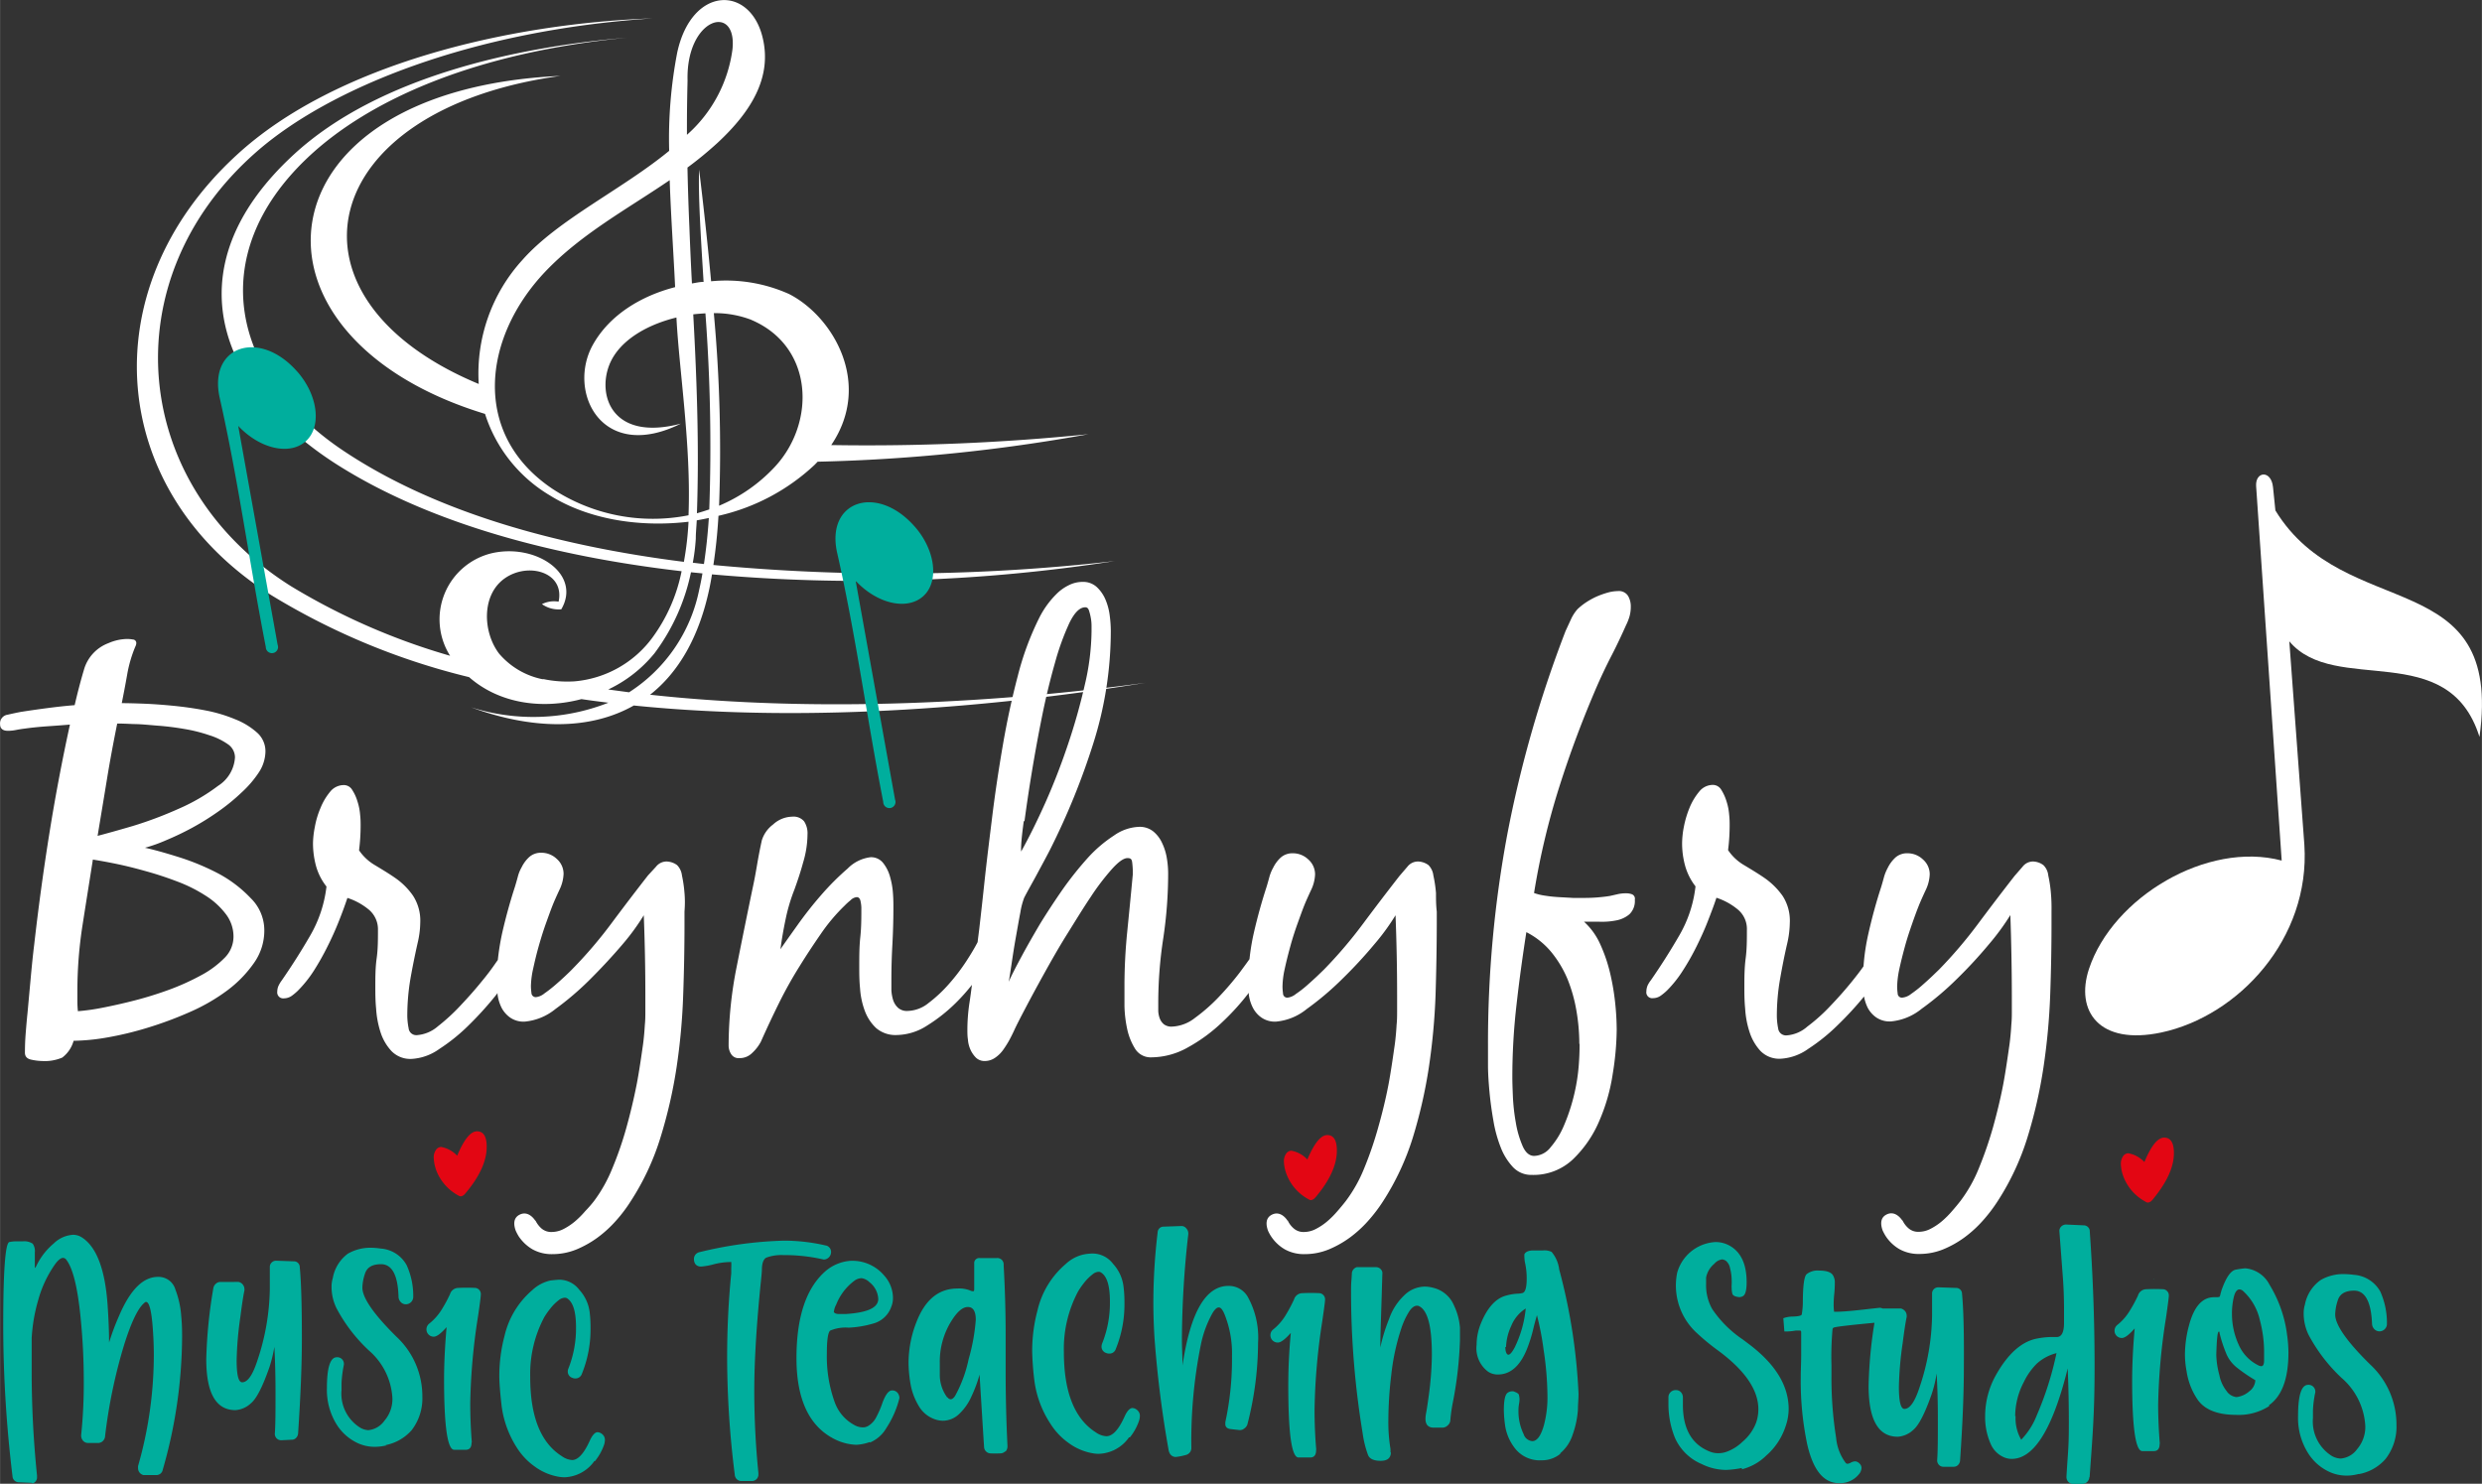
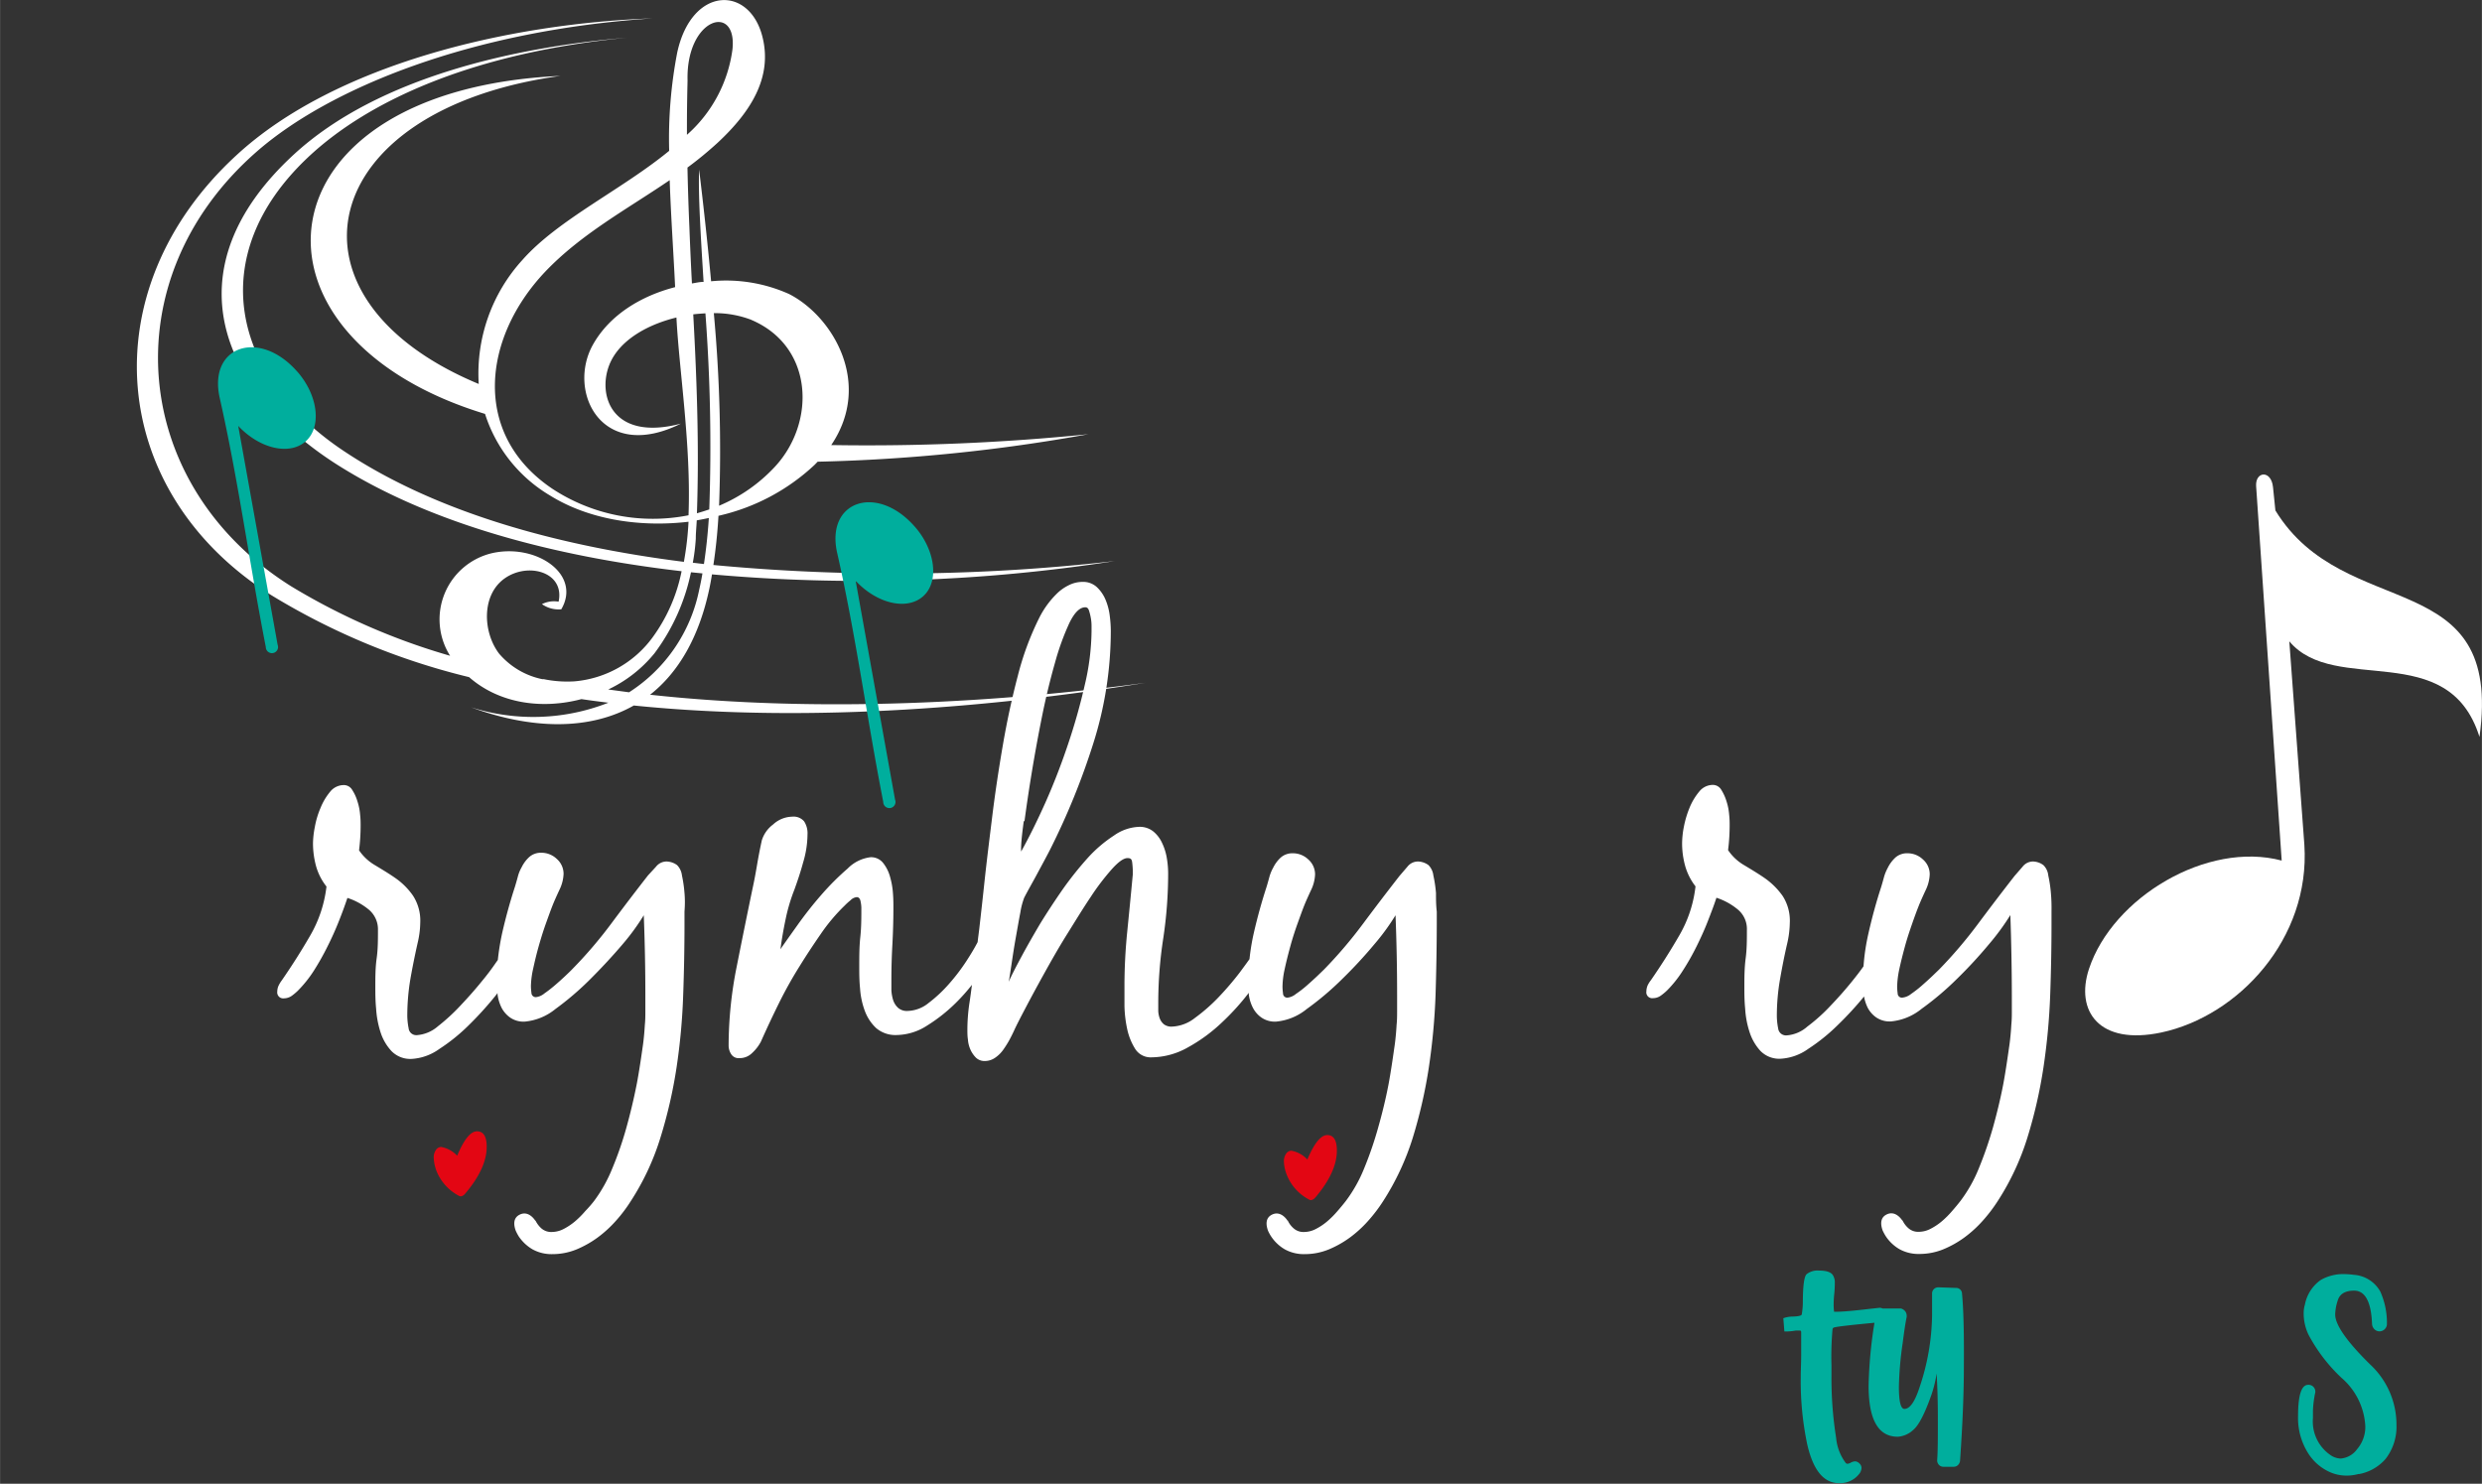
<svg xmlns="http://www.w3.org/2000/svg" width="100mm" height="59.79mm" viewBox="0 0 283.46 169.49">
  <rect x="0" y="0" width="283.46" height="169.49" fill="#333333" stroke="none" />
  <defs>
    <style>.cls-1{fill:#00ae9d;}.cls-2{fill:#e30613;}.cls-3{fill:#fff;}</style>
  </defs>
  <title>Brynhyfryd MTS Logo</title>
  <g id="Layer_2" data-name="Layer 2">
    <g id="Layer_1-2" data-name="Layer 1">
-       <path class="cls-1" d="M245.91,146.09a.38.38,0,0,0,.19.06M258,156a4.74,4.74,0,0,1-2.29-2.32,8.47,8.47,0,0,1-.8-3.56,8.18,8.18,0,0,1,.17-1.77c.14-.7.37-1.06.69-1.06a.71.71,0,0,1,.44.21,6.4,6.4,0,0,1,1.89,3.31,14.36,14.36,0,0,1,.48,3.49v1.1c0,.44-.11.66-.31.66A.74.74,0,0,1,258,156m-3.62,3a4.18,4.18,0,0,1-.91-1.93,9.61,9.61,0,0,1-.35-2.31c.05-1.76.14-2.64.28-2.64s.07.06.1.19a15.78,15.78,0,0,0,.82,2.46,4.08,4.08,0,0,0,1.09,1.4,18,18,0,0,0,2,1.39,1,1,0,0,0,.17.1,1.67,1.67,0,0,1-.7,1.28,2.69,2.69,0,0,1-1.46.65,1.62,1.62,0,0,1-1.06-.59m4.79,1.51q2.21-1.56,2.21-6a14.64,14.64,0,0,0-.15-2,14.43,14.43,0,0,0-2-5.74,3.46,3.46,0,0,0-2.78-1.89,9.9,9.9,0,0,0-1.07.15c-.58.1-1.13.89-1.65,2.38l-.12.43a.72.72,0,0,1-.08.26c0,.05-.16.08-.36.08h-.28q-2,0-2.85,3.16a13.09,13.09,0,0,0-.48,3.31,10.37,10.37,0,0,0,.19,2,7.77,7.77,0,0,0,1.32,3.32c.83,1.1,2.27,1.65,4.33,1.65a6.42,6.42,0,0,0,3.78-1m-12.49,4.3c-.12-1.52-.19-3-.19-4.48a70.57,70.57,0,0,1,.9-9.93c.21-1.48.32-2.31.32-2.49a.71.71,0,0,0-.61-.75,19.88,19.88,0,0,0-2,0,1,1,0,0,0-.91.71,15.8,15.8,0,0,1-1,1.84,6.07,6.07,0,0,1-1.39,1.55.85.85,0,0,0-.29.64.8.8,0,0,0,.19.53.82.82,0,0,0,.65.3c.34,0,.82-.37,1.46-1.09q-.28,3.13-.29,5.89,0,8.09,1.15,8.12l1.32,0c.45,0,.67-.27.67-.82m-16.5-3.18a8.49,8.49,0,0,1,1-3.91,7.53,7.53,0,0,1,1.47-2.08,5.24,5.24,0,0,1,2.25-1.2,36.79,36.79,0,0,1-2.26,7.12,8.38,8.38,0,0,1-1.77,2.77,4.86,4.86,0,0,1-.64-2.7m8.45,7c.38-5.21.57-7.54.57-12.74s-.19-10.25-.55-15.37v-.08a.7.7,0,0,0-.71-.6l-2-.09a.78.78,0,0,0-.6.28.68.68,0,0,0-.16.48l.38,5.05c.1,1.22.15,2.54.15,3.95q0,.52,0,1.47,0,1.62-.84,1.62h-.67a8.78,8.78,0,0,0-1.44.15q-2.75.44-4.88,4.29a9.57,9.57,0,0,0-1.18,4.62,7.49,7.49,0,0,0,.63,3.14,2.9,2.9,0,0,0,1.6,1.57,2.22,2.22,0,0,0,.8.15q3.64,0,6.14-9.32c.17-.66.26-1,.27-1s0,.07,0,.22q.12,3,.12,5.91c0,3-.09,3.15-.27,6.16v.07a.78.78,0,0,0,.62.81h1.29a.81.81,0,0,0,.7-.77m-39.69-.89a6.09,6.09,0,0,0,2.77-1.55,7.54,7.54,0,0,0,2.22-3.33,6.1,6.1,0,0,0,.36-2c0-2.65-1.49-5.1-4.47-7.37l-.77-.58a12.83,12.83,0,0,1-3.5-3.49,5.52,5.52,0,0,1-.69-2.83q0-.1,0-.75a2.69,2.69,0,0,1,.93-1.57,1.44,1.44,0,0,1,.91-.51,1,1,0,0,1,.42.16,1.43,1.43,0,0,1,.48.87,5.38,5.38,0,0,1,.18,1.34,3.91,3.91,0,0,1,0,.49,3.77,3.77,0,0,0,0,.45,2.67,2.67,0,0,0,.07.58q.07.35.78.42a.83.83,0,0,0,.48-.14c.26-.19.38-.72.38-1.56,0-1.95-.58-3.3-1.75-4.06a3.29,3.29,0,0,0-1.8-.53,4.81,4.81,0,0,0-4.38,3.49,7.35,7.35,0,0,0,2.08,6.75,25.58,25.58,0,0,0,2.56,2.13c3.09,2.27,4.63,4.52,4.63,6.73a4.7,4.7,0,0,1-.26,1.54A5.31,5.31,0,0,1,199,164.7a5.17,5.17,0,0,1-1.71,1.1,2.79,2.79,0,0,1-1.05.2,2.55,2.55,0,0,1-.93-.17c-2.07-.8-3.11-2.58-3.11-5.36v-.85a.87.87,0,0,0-.21-.57.76.76,0,0,0-.61-.26.85.85,0,0,0-.55.2.82.82,0,0,0-.28.56c0,.31,0,.61,0,.91a10.21,10.21,0,0,0,.74,3.78,5.79,5.79,0,0,0,3.06,3,6.32,6.32,0,0,0,2.79.67,11.34,11.34,0,0,0,1.8-.22m-131-.78a6.19,6.19,0,0,0,1-1.75,1.91,1.91,0,0,0,.14-.65.83.83,0,0,0-.29-.67.91.91,0,0,0-.54-.24c-.3,0-.61.33-.91,1-.66,1.45-1.34,2.18-2,2.18a2.23,2.23,0,0,1-1.15-.42q-3.65-2.28-3.64-9.08a13.82,13.82,0,0,1,1.61-6.83,8.65,8.65,0,0,1,.66-.94,5.24,5.24,0,0,1,1-1,1.16,1.16,0,0,1,.69-.27.5.5,0,0,1,.27.08c.68.45,1,1.55,1,3.3a12.42,12.42,0,0,1-.87,4.71.71.71,0,0,0-.07.32.74.74,0,0,0,.52.74.77.77,0,0,0,.32.07.76.76,0,0,0,.76-.5,13.53,13.53,0,0,0,1-5.17c0-.42,0-1.06-.1-1.9a4.62,4.62,0,0,0-1.19-2.56,2.88,2.88,0,0,0-2.28-1.15q-.18,0-1,.09a4.42,4.42,0,0,0-2.07,1.09,9.78,9.78,0,0,0-3.18,5.22,18,18,0,0,0-.6,4.62c0,.72.09,1.85.26,3.38A11.57,11.57,0,0,0,59,165.33a7.64,7.64,0,0,0,2.06,2.19,6.49,6.49,0,0,0,2.79,1.18,4.58,4.58,0,0,0,.63.05,4.35,4.35,0,0,0,3.4-1.86m-14-2.12c-.12-1.52-.18-3-.18-4.48a70.33,70.33,0,0,1,.89-9.93c.22-1.48.32-2.31.32-2.49a.71.71,0,0,0-.61-.75,19.88,19.88,0,0,0-2,0,1,1,0,0,0-.91.71,15.79,15.79,0,0,1-1,1.84,6.31,6.31,0,0,1-1.4,1.55.84.84,0,0,0-.1,1.17.82.82,0,0,0,.65.3c.34,0,.82-.37,1.46-1.09q-.28,3.13-.29,5.89,0,8.09,1.15,8.12l1.32,0c.45,0,.67-.27.67-.82m-9.85.29a5.32,5.32,0,0,0,3-1.7,5.94,5.94,0,0,0,1.23-3.85,9.28,9.28,0,0,0-2.92-6.8c-2.62-2.58-3.93-4.47-3.93-5.65a5.31,5.31,0,0,1,.29-1.56c.22-.74.83-1.11,1.84-1.11,1.25,0,1.93,1.24,2,3.74a.87.87,0,0,0,.26.59.76.76,0,0,0,.58.25.85.85,0,0,0,.84-.84,8.47,8.47,0,0,0-.75-3.62,3.66,3.66,0,0,0-3-1.91,7.67,7.67,0,0,0-1.13-.09,5.14,5.14,0,0,0-2.59.68A4.44,4.44,0,0,0,38,146a3.32,3.32,0,0,0-.14,1,5.55,5.55,0,0,0,.55,2.41,18.17,18.17,0,0,0,3.72,4.86,7.76,7.76,0,0,1,2.68,5.44,3.79,3.79,0,0,1-.92,2.59,2.54,2.54,0,0,1-1.86,1.07A2.11,2.11,0,0,1,41,163a4.57,4.57,0,0,1-2-4.22v-.82a14,14,0,0,1,.27-2.08v-.12a.75.75,0,0,0-.81-.72c-.75,0-1.13,1.17-1.13,3.52a7.49,7.49,0,0,0,1.13,4.19,5.68,5.68,0,0,0,2.37,2.09,4.56,4.56,0,0,0,2,.43,5.71,5.71,0,0,0,1.33-.17m-10.84-.64a.63.63,0,0,0,.45-.17.81.81,0,0,0,.27-.56q.43-6.39.43-10.84,0-5.72-.24-8.12a.67.67,0,0,0-.72-.69l-2-.07a.7.7,0,0,0-.49.21.67.67,0,0,0-.21.5c0,.12,0,.41,0,.86s0,1,0,1.59a26.71,26.71,0,0,1-1.44,8.3c-.53,1.62-1.1,2.43-1.72,2.43-.42,0-.63-.83-.63-2.5a39,39,0,0,1,.43-5c.17-1.34.32-2.34.46-3a.52.52,0,0,0,0-.14.85.85,0,0,0-.65-.82,4.47,4.47,0,0,0-.57,0l-1.53,0a.72.72,0,0,0-.45.15.89.89,0,0,0-.34.5,55.12,55.12,0,0,0-.82,8.17q0,5.82,3.33,5.82a2.87,2.87,0,0,0,1.78-.79q.94-.78,2.1-4.1a16.07,16.07,0,0,0,.57-2.34c.09,1.7.13,3.4.13,5.11,0,2.19,0,3.81-.08,4.84a.76.76,0,0,0,.2.5.74.74,0,0,0,.54.22ZM3.66,169.47a.73.73,0,0,0,.56-.79v-.14a117,117,0,0,1-.61-12c0-1.82,0-3.05,0-3.68a19.43,19.43,0,0,1,.76-4.4,13.15,13.15,0,0,1,1.83-3.93q.58-.84,1-.84a.48.48,0,0,1,.38.23c.75,1,1.28,3.17,1.62,6.61a72.07,72.07,0,0,1,.36,7.21,57.06,57.06,0,0,1-.3,6.2.92.92,0,0,0,.21.63.74.74,0,0,0,.55.26c.8,0,1.22,0,1.27,0a.93.93,0,0,0,.34-.13A.85.85,0,0,0,12,164a59.87,59.87,0,0,1,2.16-10.35c.84-2.68,1.63-4.31,2.39-4.88a.17.17,0,0,1,.12-.05c.34,0,.59.87.74,2.61q.15,1.8.15,3.45a46.1,46.1,0,0,1-1.8,12.69,1.44,1.44,0,0,0,0,.24.81.81,0,0,0,.62.79l1.43,0a.74.74,0,0,0,.77-.61,55.52,55.52,0,0,0,2.21-15.14c0-.6,0-1.41-.1-2.43a10.48,10.48,0,0,0-.66-3,2,2,0,0,0-2-1.46c-1.71,0-3.19,1.5-4.46,4.5a27.51,27.51,0,0,0-1.12,3c0-1.24-.06-2.69-.17-4.32q-.44-6.16-3-7.73a1.87,1.87,0,0,0-.93-.26,3.46,3.46,0,0,0-2.23,1,7.59,7.59,0,0,0-1.93,2.46c-.1.22-.17.32-.22.32v-.41c0-.56,0-1,0-1.35a1.48,1.48,0,0,0-.24-1,1.74,1.74,0,0,0-1.15-.27H1.77a3.51,3.51,0,0,0-.71.08q-.7.19-.7,9.53a143.55,143.55,0,0,0,1.06,17.21.72.72,0,0,0,.74.7l1.34.06.16,0" />
      <path class="cls-1" d="M224.08,147.8a.67.67,0,0,0-.72-.68l-2-.07a.73.73,0,0,0-.49.2.69.69,0,0,0-.21.5c0,.13,0,.42,0,.87s0,1,0,1.59a26.65,26.65,0,0,1-1.44,8.29c-.53,1.63-1.1,2.44-1.72,2.44-.42,0-.63-.84-.63-2.51a39.05,39.05,0,0,1,.43-5c.17-1.34.32-2.34.46-3a.44.44,0,0,0,0-.13.85.85,0,0,0-.19-.54,1,1,0,0,0-.46-.29H215a.73.73,0,0,0-.33-.08l-1.12.12c-1.84.22-3.1.33-3.77.33h-.31a5.77,5.77,0,0,1-.05-.86q0-.51.06-1.11a12.41,12.41,0,0,0,.07-1.31,1.56,1.56,0,0,0-.24-.93c-.24-.33-.75-.49-1.54-.49a2,2,0,0,0-1.45.42q-.41.42-.42,3.15a8.67,8.67,0,0,1-.12,1.41c0,.16-.35.25-1,.27a3.39,3.39,0,0,0-1.11.19l.12,1.51a2.86,2.86,0,0,0,.42,0,6.5,6.5,0,0,0,.88-.1l.48,0c.09,0,.14.07.14.21,0,.79,0,1.63,0,2.52s-.05,1.76-.05,2.61a35.14,35.14,0,0,0,.74,7.66c.69,3,1.9,4.43,3.64,4.43a2.76,2.76,0,0,0,2.25-1,1.18,1.18,0,0,0,.31-.73.7.7,0,0,0-.25-.53.74.74,0,0,0-.47-.23,1.11,1.11,0,0,0-.49.14,1.08,1.08,0,0,1-.39.14.29.29,0,0,1-.22-.12,5.64,5.64,0,0,1-1.08-2.85,43.11,43.11,0,0,1-.53-7.16V156a35.75,35.75,0,0,1,.12-4.17.24.24,0,0,1,.17-.19c.32-.1,1.87-.28,4.62-.54a50.83,50.83,0,0,0-.67,7.2q0,5.82,3.33,5.82a2.87,2.87,0,0,0,1.78-.79c.63-.53,1.33-1.89,2.1-4.1a13.92,13.92,0,0,0,.56-2.34c.1,1.69.14,3.39.14,5.1,0,2.2,0,3.81-.08,4.84a.74.74,0,0,0,.2.5.7.7,0,0,0,.54.22l1.16,0a.68.68,0,0,0,.45-.17.81.81,0,0,0,.27-.57q.44-6.39.43-10.83C224.32,152.11,224.24,149.41,224.08,147.8Z" />
-       <path class="cls-1" d="M172,153.87a6.25,6.25,0,0,1,.59-2.4,4.23,4.23,0,0,1,1.66-2A13,13,0,0,1,173,153.9c-.3.57-.55.85-.73.85s-.35-.29-.35-.88M178.2,166a4.6,4.6,0,0,0,1.41-2.12,10.6,10.6,0,0,0,.6-2.82c0-.62.07-1.23.07-1.85A65.63,65.63,0,0,0,178.07,145a3.81,3.81,0,0,0-.87-2,1.93,1.93,0,0,0-1-.16l-1.1,0c-.56,0-.88.18-1,.43a2.05,2.05,0,0,0,0,.37,3.27,3.27,0,0,0,.09.7,8.29,8.29,0,0,1,.17,1.72q0,1.56-.51,1.65a2.76,2.76,0,0,1-.57.07A5.66,5.66,0,0,0,172,148c-1.18.31-2.15,1.39-2.89,3.22a6.45,6.45,0,0,0-.47,2.4,3.32,3.32,0,0,0,1.33,3.08,2,2,0,0,0,1.09.31q2.28,0,3.46-3.25a17.11,17.11,0,0,0,.66-2.25c.11-.42.23-.85.35-1.28a32.51,32.51,0,0,1,.75,3.88,36.65,36.65,0,0,1,.45,5.25,12.37,12.37,0,0,1-.4,3.43c-.34,1.22-.79,1.83-1.32,1.83a1.13,1.13,0,0,1-1-.8,5.93,5.93,0,0,1-.59-2.63,4.22,4.22,0,0,1,.07-.85,3,3,0,0,0,.05-.49,2.15,2.15,0,0,0-.06-.46c0-.18-.26-.33-.65-.46l-.14,0a.87.87,0,0,0-.51.17c-.29.21-.43.87-.43,2a14,14,0,0,0,.17,1.9,5.57,5.57,0,0,0,1,2.31,3.58,3.58,0,0,0,3.14,1.5,3.3,3.3,0,0,0,2.13-.73m-19.39-.14a3.59,3.59,0,0,0,0-.44,18.54,18.54,0,0,1-.24-3.25,44.44,44.44,0,0,1,.33-5.17,25.42,25.42,0,0,1,1.15-5.34,8.71,8.71,0,0,1,.88-1.9q.44-.69.93-.69a.54.54,0,0,1,.21.05c1,.48,1.47,2.33,1.47,5.57a36.41,36.41,0,0,1-.34,4.54c-.15,1.11-.26,1.82-.32,2.11a3.7,3.7,0,0,0-.07.66c0,.66.32,1,.94,1l1,0a.85.85,0,0,0,.58-.24.88.88,0,0,0,.31-.51,18.6,18.6,0,0,1,.26-1.95,43.69,43.69,0,0,0,.85-7.34c0-.2,0-.65,0-1.36a7.17,7.17,0,0,0-.69-2.57,3.43,3.43,0,0,0-2.35-2,3.77,3.77,0,0,0-1-.14,3.4,3.4,0,0,0-2.33,1,6.74,6.74,0,0,0-1.73,2.7,19.87,19.87,0,0,0-1,3.26c0-1.49.09-3.31.23-8.32a1,1,0,0,0,0-.3.74.74,0,0,0-.78-.56c-1.37,0-2.08,0-2.14,0a.79.79,0,0,0-.56.76c-.06,1.15-.09.86-.09,2a99.26,99.26,0,0,0,1.33,16.25,11.76,11.76,0,0,0,.61,2.45q.27.66,1.44.66c.78,0,1.17-.32,1.17-1m-8.53-.32c-.13-1.54-.19-3-.19-4.54A72.54,72.54,0,0,1,151,151q.33-2.24.33-2.52a.71.71,0,0,0-.62-.76,20.15,20.15,0,0,0-2,0,1,1,0,0,0-.92.71,17.08,17.08,0,0,1-1,1.87,6.22,6.22,0,0,1-1.4,1.58.81.81,0,0,0-.3.64.83.83,0,0,0,.19.54.84.84,0,0,0,.66.3c.34,0,.83-.37,1.48-1.1-.2,2.11-.29,4.1-.29,6,0,5.46.38,8.21,1.16,8.23l1.34,0c.45,0,.68-.28.68-.84m-14.89.56a.87.87,0,0,0,.46-.29.79.79,0,0,0,.18-.53,55.44,55.44,0,0,1,1.08-11.76,12.58,12.58,0,0,1,1.3-3.57c.27-.47.52-.71.75-.71s.42.24.63.71a11.94,11.94,0,0,1,.88,4.87,33.64,33.64,0,0,1-.76,7.52l0,.23c0,.33.22.53.65.57l1,.11a.76.76,0,0,0,.51-.18.93.93,0,0,0,.35-.43,37.79,37.79,0,0,0,1.23-9.38,9.58,9.58,0,0,0-1.2-5.27,2.5,2.5,0,0,0-2.19-1.21q-3.9,0-5.24,9.09c0-1-.07-2-.07-3a109.54,109.54,0,0,1,.73-12l0-.11a.82.82,0,0,0-.23-.55.68.68,0,0,0-.54-.27l-2.05.07a.67.67,0,0,0-.68.65,67.49,67.49,0,0,0-.49,8c0,1.39.05,2.79.14,4.2a125.59,125.59,0,0,0,1.62,12.77.89.89,0,0,0,.07.19.77.77,0,0,0,.75.5,6.73,6.73,0,0,0,1.17-.24m-6.43-2a6.13,6.13,0,0,0,1-1.77,1.91,1.91,0,0,0,.14-.66.83.83,0,0,0-.3-.68.86.86,0,0,0-.54-.24c-.31,0-.62.33-.92,1q-1,2.22-2.07,2.22a2.29,2.29,0,0,1-1.17-.42c-2.46-1.55-3.68-4.61-3.68-9.21a13.94,13.94,0,0,1,1.63-6.92,8.57,8.57,0,0,1,.66-.95,5.38,5.38,0,0,1,1-1,1.12,1.12,0,0,1,.69-.28.45.45,0,0,1,.28.09c.69.45,1,1.56,1,3.34a12.45,12.45,0,0,1-.89,4.76,1,1,0,0,0-.07.34.75.75,0,0,0,.53.74.77.77,0,0,0,.32.07.75.75,0,0,0,.77-.5,13.52,13.52,0,0,0,1-5.24c0-.43,0-1.07-.11-1.93a4.65,4.65,0,0,0-1.2-2.59,2.93,2.93,0,0,0-2.31-1.17c-.12,0-.46,0-1,.1a4.36,4.36,0,0,0-2.09,1.1,9.86,9.86,0,0,0-3.22,5.29,18,18,0,0,0-.61,4.68,32.34,32.34,0,0,0,.26,3.42,11.72,11.72,0,0,0,1.81,4.83,7.71,7.71,0,0,0,2.09,2.22,6.5,6.5,0,0,0,2.82,1.19,3.52,3.52,0,0,0,.64.05,4.38,4.38,0,0,0,3.44-1.88m-20.77-4.57a4.32,4.32,0,0,1-.84-2.51c0-.51,0-1,0-1.41a8.72,8.72,0,0,1,1.31-4.78q1-1.62,1.89-1.62c.61,0,.91.49.91,1.46a22.2,22.2,0,0,1-.82,4.51,15,15,0,0,1-1.53,4.16c-.17.27-.35.41-.52.41a.45.45,0,0,1-.35-.22m6.59,6.22a.88.88,0,0,0,.25-.65q-.21-4.28-.21-8.53l0-4.23c0-2.63-.08-5.28-.23-7.93a.72.72,0,0,0-.8-.79l-1.92,0a.57.57,0,0,0-.64.62l0,2.86c0,.21,0,.31-.15.31a.92.92,0,0,1-.32-.09,3.41,3.41,0,0,0-1.46-.22c-2.12,0-3.68,1.28-4.66,3.81a12.81,12.81,0,0,0-.91,4.68,15.06,15.06,0,0,0,.21,2.32,7.26,7.26,0,0,0,.93,2.56,3.42,3.42,0,0,0,2.07,1.63,2.74,2.74,0,0,0,.74.1,2.7,2.7,0,0,0,1.81-.75,6.23,6.23,0,0,0,1.45-2.08,15.15,15.15,0,0,0,.9-2.44q.51,8.26.52,8.32a.77.77,0,0,0,.68.68,11.59,11.59,0,0,0,1.17,0,.75.75,0,0,0,.57-.25M95.24,149.81a2,2,0,0,1,.25-.77,6.24,6.24,0,0,1,2.14-2.78,1.39,1.39,0,0,1,.78-.25,1.6,1.6,0,0,1,.89.46,2.57,2.57,0,0,1,1,1.91c0,1-1.23,1.56-3.69,1.72-.23,0-.5,0-.81,0s-.58-.1-.58-.31m4.11,15a3.92,3.92,0,0,0,1.91-1.69,11.08,11.08,0,0,0,1.48-3.4,1,1,0,0,0-.15-.51.78.78,0,0,0-.7-.36c-.38,0-.75.48-1.1,1.44a10.74,10.74,0,0,1-.68,1.58,2.43,2.43,0,0,1-1,1.07,1.16,1.16,0,0,1-.56.13,2,2,0,0,1-1-.29,4.79,4.79,0,0,1-2.2-2.58,15.35,15.35,0,0,1-.9-5.56c0-1.51.12-2.38.37-2.62a4.49,4.49,0,0,1,2.12-.34,11.81,11.81,0,0,0,2.87-.49,3,3,0,0,0,2-1.9,2.58,2.58,0,0,0,.19-1,3.83,3.83,0,0,0-1-2.56,4.74,4.74,0,0,0-3.72-1.69h-.09a4.94,4.94,0,0,0-2.82,1.12q-3.39,2.88-3.39,10t4.42,9.29a6,6,0,0,0,2.42.61,5.44,5.44,0,0,0,1.55-.32m-12.74,3.66v-.14q-.47-4.67-.47-9.36,0-5,.73-12.25c.1-.93.14-1.46.14-1.58,0-.82.22-1.29.56-1.41a4.94,4.94,0,0,1,1.86-.27,19.94,19.94,0,0,1,4.65.51.86.86,0,0,0,.83-.85.75.75,0,0,0-.66-.77,21.1,21.1,0,0,0-4.75-.54,45.35,45.35,0,0,0-9.6,1.31.81.81,0,0,0-.53.36.79.79,0,0,0-.12.42c0,.58.32.87.82.87a7.71,7.71,0,0,0,1.44-.26,8,8,0,0,1,2-.26,5,5,0,0,1,0,.64q0,.28,0,.66c-.32,3.2-.47,6.41-.47,9.61a107.26,107.26,0,0,0,.87,13.36.77.77,0,0,0,.68.75H85.9a.74.74,0,0,0,.71-.8" />
      <path class="cls-1" d="M269.45,168.38a5.31,5.31,0,0,0,3-1.72,6,6,0,0,0,1.25-3.9,9.38,9.38,0,0,0-3-6.89q-4-3.93-4-5.72a5.43,5.43,0,0,1,.29-1.59c.22-.75.85-1.13,1.87-1.13,1.26,0,1.95,1.27,2.05,3.8a.91.91,0,0,0,.26.6.82.82,0,0,0,.59.25.86.86,0,0,0,.6-.25.82.82,0,0,0,.25-.6,8.75,8.75,0,0,0-.75-3.68,3.75,3.75,0,0,0-3.06-1.93,9.25,9.25,0,0,0-1.14-.08,5.1,5.1,0,0,0-2.62.68,4.46,4.46,0,0,0-1.8,2.81,3.4,3.4,0,0,0-.14,1,5.67,5.67,0,0,0,.55,2.43,18.9,18.9,0,0,0,3.77,4.93,7.82,7.82,0,0,1,2.72,5.51,3.9,3.9,0,0,1-.93,2.63,2.57,2.57,0,0,1-1.88,1.08,2.15,2.15,0,0,1-1.1-.35,4.65,4.65,0,0,1-2.07-4.28c0-.07,0-.35,0-.83a12.11,12.11,0,0,1,.27-2.11v-.12a.72.72,0,0,0-.13-.39.76.76,0,0,0-.69-.34c-.77,0-1.15,1.19-1.15,3.56a7.52,7.52,0,0,0,1.15,4.25,5.64,5.64,0,0,0,2.4,2.12,4.67,4.67,0,0,0,2,.44,5.38,5.38,0,0,0,1.34-.18" />
-       <path class="cls-2" d="M245.79,137.11c1.66-2,2.49-3.75,2.49-5.39q0-1.77-1.11-1.77c-.74,0-1.49.93-2.26,2.79a3.36,3.36,0,0,0-1.83-1,.73.73,0,0,0-.61.34,1.55,1.55,0,0,0-.25.9,4.61,4.61,0,0,0,.39,1.66,5.44,5.44,0,0,0,2.41,2.62.51.51,0,0,0,.3.11.72.72,0,0,0,.47-.27" />
      <path class="cls-2" d="M150.2,136.82q2.48-2.92,2.48-5.39c0-1.18-.37-1.77-1.1-1.77s-1.49.93-2.27,2.79a3.31,3.31,0,0,0-1.82-1,.73.73,0,0,0-.61.34,1.48,1.48,0,0,0-.25.9,4.57,4.57,0,0,0,.39,1.66,5.44,5.44,0,0,0,2.4,2.63.58.58,0,0,0,.31.11.76.76,0,0,0,.47-.28" />
      <path class="cls-2" d="M53.09,136.39q2.49-2.92,2.49-5.39,0-1.77-1.11-1.77c-.73,0-1.49.93-2.26,2.79a3.35,3.35,0,0,0-1.82-1,.72.72,0,0,0-.61.34,1.48,1.48,0,0,0-.25.9,4.79,4.79,0,0,0,.38,1.66,5.51,5.51,0,0,0,2.41,2.63.58.58,0,0,0,.3.11.72.72,0,0,0,.47-.28" />
      <path class="cls-3" d="M130.8,78c-16.47,2.23-37.12,3.48-56.56,1.36,3.19-2.51,5.58-6.49,6.77-12.12.11-.52.21-1.07.3-1.63a189.16,189.16,0,0,0,46-1.52,221.1,221.1,0,0,1-45.84.45c.26-1.72.46-3.58.58-5.62a23.64,23.64,0,0,0,11-5.84l.33-.34A197.28,197.28,0,0,0,124.3,49.6a250.8,250.8,0,0,1-29.37,1.24c4.77-7.05.16-14.73-4.83-17.26a17.57,17.57,0,0,0-8.89-1.45q-.55-6-1.37-12.76c-.11,2.9.18,7.49.51,12.83-.44,0-.89.11-1.33.18q-.17-3.21-.29-6.42-.15-3.42-.22-6.82a41.74,41.74,0,0,0,3.43-2.82c3.77-3.5,6.26-7.42,5.16-12C85.68-1.7,79-1.66,77.34,6a51.9,51.9,0,0,0-.92,11.23C71,21.68,63.76,25.06,59.67,29.68a19.26,19.26,0,0,0-5,14.18C31.15,34.08,35.89,12.54,64,8.67c-35,1.6-37.68,29.76-8.61,38.61a16.75,16.75,0,0,0,7.42,9.32c4.4,2.74,10.21,3.66,15.82,3a35.22,35.22,0,0,1-.53,4.58c-14.42-1.82-28.29-5.64-38.81-12.64C26.43,43,23.29,29.2,35.14,18c7-6.61,19.09-12,36.49-13.7C59.11,5.35,43.26,8.72,33.56,17.64c-14.4,13.25-8.18,27.18,5.1,35.54,10.59,6.66,24.6,10.38,39.18,12.07a19.13,19.13,0,0,1-3.33,7.58,12.36,12.36,0,0,1-8.9,5,13.3,13.3,0,0,1-3.52-.25l-.17,0A8.81,8.81,0,0,1,57,74.67c-1.85-2.42-2.06-6.68.62-8.59s6.9-.73,6.17,2.65a3.07,3.07,0,0,0-1.9.28,3.27,3.27,0,0,0,2.21.59c2.33-4-2.84-7.51-7.83-6.43A7.77,7.77,0,0,0,51.4,74.91,75.06,75.06,0,0,1,33.29,67C14.92,55.53,12.64,32,29.21,17.41,37.62,10,53.93,3.46,74.51,2.1,58.14,2.68,38.29,7.31,27,17.73,10.32,33.06,12.26,56.2,31,68a79,79,0,0,0,22.57,9.35c3.49,3.06,8.38,3.69,12.83,2.51,1,.15,2,.28,3.08.41a23.42,23.42,0,0,1-15.7.52c6.9,2.54,13.52,2.68,18.6-.2C93.2,82.71,114.9,80.57,130.8,78Zm-45-41.46C93,39.6,93.19,48.39,88.39,53.43a18.46,18.46,0,0,1-6.27,4.34,171.18,171.18,0,0,0-.6-22A11.71,11.71,0,0,1,85.82,36.54Zm-5.24-.75A205,205,0,0,1,81,58.19c-.47.16-.94.31-1.41.44.26-7.45,0-15.07-.42-22.72C79.65,35.85,80.12,35.82,80.58,35.79ZM79.46,61.54c0-.7.08-1.4.11-2.1q.69-.12,1.38-.27c-.12,1.85-.31,3.6-.56,5.26l-1.27-.15A22.52,22.52,0,0,0,79.46,61.54ZM78.52,9.2C78.33,2,84.21.31,83.65,5.63a15.78,15.78,0,0,1-5.2,9.77Q78.44,12.3,78.52,9.2ZM63.09,55.84c-9.24-6.2-8-17.21-.86-24.77,4.13-4.35,9.38-7.17,14.25-10.49.14,4.15.44,8.35.62,12.22-3.88,1-7.43,3.15-9.34,6.49-3.08,5.34.88,13.65,10,9.1-7.78,2.06-9.6-3.15-8.16-6.75,1.1-2.72,4.24-4.54,7.65-5.37.3,5.95,1.69,14.59,1.38,22.59A20.89,20.89,0,0,1,63.09,55.84Zm6.37,22.92a15.14,15.14,0,0,0,5.28-4.13,23.32,23.32,0,0,0,4.17-9.26l1.31.13c-.11.66-.24,1.29-.38,1.91a18.15,18.15,0,0,1-8,11.67Z" />
      <path class="cls-1" d="M33.87,42.37c-4.31-4.82-10.12-2.82-8.78,3.1,2.12,9.37,3.41,19,5.26,28.43a.7.7,0,1,0,1.35-.25l-4.5-25c2.45,2.61,5.86,3.41,7.71,1.76s1.42-5.28-1-8" />
      <path class="cls-1" d="M104.39,60.07c-4.31-4.82-10.12-2.81-8.78,3.1,2.13,9.37,3.41,19,5.26,28.43a.7.7,0,1,0,1.35-.25l-4.5-25c2.45,2.62,5.86,3.41,7.71,1.76s1.42-5.28-1-8" />
      <path class="cls-3" d="M260.59,98.3l-2.92-42.77c-.11-1.7,1.73-1.88,1.93.13l.27,2.65c7.94,13,26.07,6,23.31,25.87-3.55-11.37-16.49-4.68-21.72-10.92l1.72,23.26c.69,10.72-7.54,19.54-16.33,21.42-7.12,1.51-9.86-2.45-8.27-7.26,2.71-8.18,13.5-14.63,22-12.38" />
      <path class="cls-3" d="M78.17,102a15.18,15.18,0,0,0-.29-2,2,2,0,0,0-.56-1.18,2.11,2.11,0,0,0-1.19-.41,1.53,1.53,0,0,0-1.21.59L74,100q-2.13,2.73-4.17,5.47a50.21,50.21,0,0,1-4.47,5.23c-.15.16-.42.42-.79.77s-.77.71-1.19,1.07-.82.67-1.21.94a1.83,1.83,0,0,1-.94.42.49.49,0,0,1-.54-.48,6.28,6.28,0,0,1-.06-.77,10,10,0,0,1,.27-2.06c.18-.83.39-1.7.65-2.61s.53-1.77.83-2.6.54-1.5.74-2,.45-1.05.77-1.74a4.54,4.54,0,0,0,.47-1.81,2.26,2.26,0,0,0-.77-1.71,2.54,2.54,0,0,0-1.77-.71,2,2,0,0,0-1.36.47,3.87,3.87,0,0,0-.89,1.19,4.23,4.23,0,0,0-.44,1.09c-.1.37-.21.76-.33,1.15q-.83,2.55-1.45,5.26a28.35,28.35,0,0,0-.5,3.09l-.16.22A27.66,27.66,0,0,1,55,112.12c-.75.93-1.56,1.84-2.42,2.75A22.6,22.6,0,0,1,50,117.24a4.1,4.1,0,0,1-2.34,1,.88.88,0,0,1-1-.8,7.6,7.6,0,0,1-.15-1.39,25.51,25.51,0,0,1,.35-4.2c.24-1.37.52-2.75.83-4.13a10.46,10.46,0,0,0,.3-2.31,5.23,5.23,0,0,0-.83-3.1,8,8,0,0,0-2-2c-.77-.54-1.55-1-2.34-1.48A5.59,5.59,0,0,1,41,97.13a22.4,22.4,0,0,0,.18-2.83c0-.32,0-.73-.06-1.25a6.44,6.44,0,0,0-.3-1.5,5,5,0,0,0-.59-1.3,1.11,1.11,0,0,0-1-.57,2,2,0,0,0-1.54.77,7,7,0,0,0-1.09,1.84,9.93,9.93,0,0,0-.65,2.18,10.42,10.42,0,0,0-.21,1.84,10,10,0,0,0,.35,2.63,6.69,6.69,0,0,0,1.19,2.33,14.49,14.49,0,0,1-1.87,5.62c-1,1.73-2.08,3.43-3.22,5.08a3.69,3.69,0,0,0-.38.62,1.64,1.64,0,0,0-.15.68.68.68,0,0,0,.77.77,1.57,1.57,0,0,0,.89-.29,6.35,6.35,0,0,0,.7-.59,13.83,13.83,0,0,0,1.84-2.31,29.82,29.82,0,0,0,1.53-2.72c.48-.95.9-1.89,1.28-2.84s.71-1.85,1-2.72a7.38,7.38,0,0,1,2.4,1.3,2.93,2.93,0,0,1,1.09,2.37c0,1.1,0,2.19-.15,3.25s-.15,2.15-.15,3.25c0,.71,0,1.54.09,2.48a11,11,0,0,0,.5,2.68,5.71,5.71,0,0,0,1.25,2.16,3,3,0,0,0,2.3.9,6,6,0,0,0,3.16-1.13,21,21,0,0,0,3.37-2.72,38.8,38.8,0,0,0,3-3.3l.29-.37s0,.1,0,.16a4.87,4.87,0,0,0,.47,1.54,3.21,3.21,0,0,0,1,1.12,2.68,2.68,0,0,0,1.62.44,6.46,6.46,0,0,0,3.52-1.44,33.55,33.55,0,0,0,4-3.43q2-2,3.7-4a25.91,25.91,0,0,0,2.39-3.28q.18,4.6.18,9.16v1.71c0,.56,0,1.11-.06,1.66,0,0-.07,1.42-.27,2.67,0,0-.36,2.62-.68,4.22s-.7,3.2-1.15,4.82a39.57,39.57,0,0,1-1.6,4.64,16.73,16.73,0,0,1-2.09,3.75c-.28.36-.6.74-1,1.15a10.5,10.5,0,0,1-1.15,1.16,7.09,7.09,0,0,1-1.3.88,3,3,0,0,1-1.39.36,1.7,1.7,0,0,1-1.16-.39,2.92,2.92,0,0,1-.71-.94.07.07,0,0,0,0,0l0,.06s-.74-1.27-1.83-.69c-.72.38-.65,1.15-.42,1.8a5.51,5.51,0,0,0,.36.68,4.86,4.86,0,0,0,1.54,1.45,4.49,4.49,0,0,0,2.31.56,7.24,7.24,0,0,0,2.72-.53,11.74,11.74,0,0,0,2.42-1.36,13.51,13.51,0,0,0,2.1-1.92,16.62,16.62,0,0,0,1.68-2.22,28.92,28.92,0,0,0,3.4-7.27,54.8,54.8,0,0,0,1.84-8,71.56,71.56,0,0,0,.76-8.28q.15-4.17.15-8.07v-1.48Q78.26,103,78.17,102Z" />
-       <path class="cls-3" d="M21.88,94.59a29.81,29.81,0,0,0,3-1.86,22.85,22.85,0,0,0,2.69-2.19,12.24,12.24,0,0,0,2-2.33,4.47,4.47,0,0,0,.74-2.37,2.85,2.85,0,0,0-1-2.19,8.32,8.32,0,0,0-2.49-1.5,17.14,17.14,0,0,0-3.37-1c-1.24-.24-2.47-.41-3.69-.53s-2.36-.2-3.4-.24-1.86-.06-2.46-.06c.2-1,.41-2.08.62-3.28a14.79,14.79,0,0,1,.92-3.16,1,1,0,0,0,.12-.41.4.4,0,0,0-.39-.42,4.11,4.11,0,0,0-.62-.06,5.52,5.52,0,0,0-2.18.48,4.57,4.57,0,0,0-2.78,3c-.4,1.34-.75,2.7-1.07,4.08-1,.08-2,.19-3.07.33s-2.05.28-3.07.44c-.44.08-.94.19-1.51.32A1,1,0,0,0,0,82.71c0,.51.3.77.89.77a4.53,4.53,0,0,0,.91-.09c.3-.06.6-.11.92-.15.87-.12,1.73-.21,2.6-.27s1.75-.12,2.66-.2Q6.62,89,5.62,95.27T3.9,107.89c-.16,1.3-.29,2.62-.41,3.94s-.24,2.63-.36,3.93c-.08.75-.14,1.5-.2,2.24s-.09,1.5-.09,2.25c0,.43.24.7.74.8a6.26,6.26,0,0,0,1.21.15,5.11,5.11,0,0,0,2.31-.39,3.62,3.62,0,0,0,1.3-1.92,24,24,0,0,0,3.84-.38,37.54,37.54,0,0,0,4.67-1.13,42.14,42.14,0,0,0,4.82-1.8A21.57,21.57,0,0,0,26,113.1,13.69,13.69,0,0,0,29,110a6.39,6.39,0,0,0,1.18-3.72,5.13,5.13,0,0,0-1.54-3.67A14.5,14.5,0,0,0,25,99.82a27.36,27.36,0,0,0-4.52-1.89c-1.56-.49-2.87-.86-3.93-1.09A17.07,17.07,0,0,0,18.92,96,32.75,32.75,0,0,0,21.88,94.59ZM16.7,99.53c1.2.33,2.4.73,3.58,1.18a17,17,0,0,1,3.19,1.6,8.72,8.72,0,0,1,2.31,2.1,4.21,4.21,0,0,1,.88,2.6,3.42,3.42,0,0,1-1,2.39,11,11,0,0,1-2.69,2,27.17,27.17,0,0,1-3.67,1.66c-1.34.49-2.67.9-4,1.24s-2.55.61-3.69.83a24.22,24.22,0,0,1-2.72.38,11.09,11.09,0,0,1-.06-1.12v-1.19a48.79,48.79,0,0,1,.59-7.53c.39-2.51.79-5,1.18-7.48.75.12,1.66.28,2.72.5S15.5,99.19,16.7,99.53Zm-1.56-5.17c-1.74.51-3.08.88-4,1.12.35-2.13.71-4.27,1.06-6.42s.75-4.28,1.18-6.41q.66,0,1.86.06c.81,0,1.72.1,2.72.18a30.8,30.8,0,0,1,3.08.38,17.58,17.58,0,0,1,2.84.71A7.7,7.7,0,0,1,26,85a1.83,1.83,0,0,1,.83,1.51,4.14,4.14,0,0,1-1.92,3.25,21.93,21.93,0,0,1-4.52,2.63A44.45,44.45,0,0,1,15.14,94.36Z" />
      <path class="cls-3" d="M234.23,102a15.15,15.15,0,0,0-.3-2,1.91,1.91,0,0,0-.56-1.18,2.08,2.08,0,0,0-1.18-.41A1.5,1.5,0,0,0,231,99l-.92,1.06q-2.13,2.73-4.17,5.47a51.35,51.35,0,0,1-4.46,5.23l-.8.77c-.38.36-.77.71-1.18,1.07s-.82.67-1.21.94a1.89,1.89,0,0,1-1,.42.48.48,0,0,1-.53-.48,6.28,6.28,0,0,1-.06-.77,10.57,10.57,0,0,1,.26-2.06c.18-.83.4-1.7.65-2.61s.54-1.77.83-2.6.54-1.5.74-2,.45-1.05.77-1.74a4.54,4.54,0,0,0,.47-1.81,2.23,2.23,0,0,0-.77-1.71,2.54,2.54,0,0,0-1.77-.71,2,2,0,0,0-1.36.47,4,4,0,0,0-.89,1.19,5.08,5.08,0,0,0-.44,1.09c-.1.37-.21.76-.33,1.15q-.83,2.55-1.44,5.26a24.63,24.63,0,0,0-.56,3.75c-.34.49-.79,1.08-1.36,1.78-.75.93-1.56,1.84-2.43,2.75a20.21,20.21,0,0,1-2.63,2.36,4,4,0,0,1-2.33,1,.9.9,0,0,1-1-.8,7.6,7.6,0,0,1-.15-1.39,24.55,24.55,0,0,1,.36-4.2c.24-1.37.51-2.75.83-4.13a11,11,0,0,0,.29-2.31,5.22,5.22,0,0,0-.82-3.1,8.33,8.33,0,0,0-2-2c-.77-.54-1.55-1-2.34-1.48a5.59,5.59,0,0,1-1.89-1.75,22.4,22.4,0,0,0,.18-2.83c0-.32,0-.73-.06-1.25a6.44,6.44,0,0,0-.3-1.5,5.38,5.38,0,0,0-.59-1.3,1.12,1.12,0,0,0-1-.57,2,2,0,0,0-1.53.77,7.07,7.07,0,0,0-1.1,1.84,11.35,11.35,0,0,0-.65,2.18,10.26,10.26,0,0,0-.2,1.84,9.64,9.64,0,0,0,.35,2.63,6.84,6.84,0,0,0,1.18,2.33,14.31,14.31,0,0,1-1.86,5.62c-1,1.73-2.08,3.43-3.22,5.08a3.2,3.2,0,0,0-.39.62,1.8,1.8,0,0,0-.14.68.67.67,0,0,0,.76.77,1.53,1.53,0,0,0,.89-.29,6.53,6.53,0,0,0,.71-.59,13.3,13.3,0,0,0,1.83-2.31,27.68,27.68,0,0,0,1.54-2.72c.47-.95.9-1.89,1.27-2.84s.72-1.85,1-2.72a7.44,7.44,0,0,1,2.39,1.3,2.89,2.89,0,0,1,1.09,2.37c0,1.1,0,2.19-.14,3.25s-.15,2.15-.15,3.25c0,.71,0,1.54.09,2.48a10.52,10.52,0,0,0,.5,2.68,5.83,5.83,0,0,0,1.24,2.16,3,3,0,0,0,2.31.9,6,6,0,0,0,3.16-1.13,21.49,21.49,0,0,0,3.37-2.72,38,38,0,0,0,3-3.26,4.76,4.76,0,0,0,.42,1.29,3.08,3.08,0,0,0,1,1.12,2.73,2.73,0,0,0,1.63.44,6.49,6.49,0,0,0,3.52-1.44,33.55,33.55,0,0,0,4.05-3.43,52.5,52.5,0,0,0,3.69-4,27.27,27.27,0,0,0,2.4-3.28q.16,4.6.17,9.16v1.71c0,.56,0,1.11-.06,1.66,0,0-.07,1.42-.27,2.67,0,0-.36,2.62-.67,4.22s-.7,3.2-1.15,4.82a43.63,43.63,0,0,1-1.6,4.64,16.36,16.36,0,0,1-2.1,3.75c-.28.36-.59.74-.95,1.15a10.5,10.5,0,0,1-1.15,1.16,6.77,6.77,0,0,1-1.3.88,2.94,2.94,0,0,1-1.39.36,1.67,1.67,0,0,1-1.15-.39,2.78,2.78,0,0,1-.71-.94s0,0,0,0v.06s-.75-1.27-1.84-.69c-.72.38-.65,1.15-.42,1.8a5.57,5.57,0,0,0,.37.68,4.72,4.72,0,0,0,1.53,1.45,4.49,4.49,0,0,0,2.31.56,7.2,7.2,0,0,0,2.72-.53,11.49,11.49,0,0,0,2.42-1.36,13.51,13.51,0,0,0,2.1-1.92,17.62,17.62,0,0,0,1.69-2.22,29.27,29.27,0,0,0,3.4-7.27,54.78,54.78,0,0,0,1.83-8,73.85,73.85,0,0,0,.77-8.28q.15-4.17.15-8.07v-1.48Q234.32,103,234.23,102Z" />
-       <path class="cls-3" d="M186.4,102.16a2,2,0,0,0-.68-.12,4.53,4.53,0,0,0-.91.09l-.92.21c-.47.08-.95.13-1.42.17s-1,.06-1.48.06l-1.33,0-1.62-.09a15.69,15.69,0,0,1-1.6-.17,6.26,6.26,0,0,1-1.24-.3,84.57,84.57,0,0,1,2.89-12.15c1.27-4,2.72-7.85,4.38-11.67.51-1.15,1.05-2.28,1.63-3.4s1.11-2.26,1.62-3.4a5.88,5.88,0,0,0,.39-1,4.17,4.17,0,0,0,.14-1.09,2.36,2.36,0,0,0-.32-1.24,1.23,1.23,0,0,0-1.15-.54,4.53,4.53,0,0,0-1.19.18,10.21,10.21,0,0,0-1.3.47,8.81,8.81,0,0,0-1.21.68,7.18,7.18,0,0,0-.92.74,4.64,4.64,0,0,0-.76,1.19l-.6,1.3a135,135,0,0,0-6.65,23.2,129.65,129.65,0,0,0-2.21,24.09c0,.56,0,1.31,0,2.28s.07,2,.17,3.07.25,2.19.45,3.31a15,15,0,0,0,.85,3.08,6.94,6.94,0,0,0,1.42,2.25,2.85,2.85,0,0,0,2.1.85,6.55,6.55,0,0,0,4.7-1.77,13.21,13.21,0,0,0,3-4.35,21.44,21.44,0,0,0,1.56-5.44,33,33,0,0,0,.45-5,30,30,0,0,0-.18-3.13,27,27,0,0,0-.59-3.43,17.78,17.78,0,0,0-1.12-3.25,7.75,7.75,0,0,0-1.84-2.55l1.78,0a8.23,8.23,0,0,0,1.89-.15,3.24,3.24,0,0,0,1.51-.7,2.09,2.09,0,0,0,.62-1.66A.55.55,0,0,0,186.4,102.16Zm-6,17.14q0,1.19-.09,2.34A21,21,0,0,1,180,124a21.91,21.91,0,0,1-1.48,4.79,9.29,9.29,0,0,1-1.42,2.25,2.46,2.46,0,0,1-1.89,1c-.55,0-1-.39-1.33-1.16a11.44,11.44,0,0,1-.77-2.69,22.62,22.62,0,0,1-.33-3q-.06-1.45-.06-2.1a72.35,72.35,0,0,1,.48-8.34c.31-2.76.69-5.51,1.12-8.27a9,9,0,0,1,2.87,2.3,12.52,12.52,0,0,1,1.86,3.13,17.43,17.43,0,0,1,1,3.61,22.3,22.3,0,0,1,.32,3.67Z" />
      <path class="cls-3" d="M164,102a15.15,15.15,0,0,0-.3-2,2,2,0,0,0-.56-1.18,2.11,2.11,0,0,0-1.18-.41,1.53,1.53,0,0,0-1.22.59l-.91,1.06q-2.13,2.73-4.17,5.47a51.35,51.35,0,0,1-4.46,5.23l-.8.77c-.38.36-.77.71-1.18,1.07s-.82.67-1.22.94a1.83,1.83,0,0,1-.94.42.48.48,0,0,1-.53-.48,6.28,6.28,0,0,1-.06-.77,9.84,9.84,0,0,1,.26-2.06c.18-.83.4-1.7.65-2.61s.53-1.77.83-2.6.54-1.5.74-2,.45-1.05.77-1.74a4.54,4.54,0,0,0,.47-1.81,2.26,2.26,0,0,0-.77-1.71,2.54,2.54,0,0,0-1.77-.71,2,2,0,0,0-1.36.47,3.87,3.87,0,0,0-.89,1.19,4.61,4.61,0,0,0-.44,1.09c-.1.37-.21.76-.33,1.15q-.83,2.55-1.45,5.26a25.18,25.18,0,0,0-.48,2.93c-.31.44-.68.94-1.1,1.51a34.09,34.09,0,0,1-2.43,2.84,20.12,20.12,0,0,1-2.69,2.36,4.54,4.54,0,0,1-2.63,1,1.42,1.42,0,0,1-.92-.26,1.6,1.6,0,0,1-.47-.65,2.85,2.85,0,0,1-.18-.86c0-.31,0-.61,0-.89a48.7,48.7,0,0,1,.57-7.42,49.79,49.79,0,0,0,.56-7.42,10.77,10.77,0,0,0-.15-1.74,6.43,6.43,0,0,0-.53-1.71,3.72,3.72,0,0,0-1-1.33,2.48,2.48,0,0,0-1.65-.54,5.31,5.31,0,0,0-2.87,1,15.28,15.28,0,0,0-3,2.57,39.35,39.35,0,0,0-2.83,3.55q-1.39,2-2.58,3.93c-.78,1.32-1.49,2.56-2.12,3.73s-1.13,2.13-1.48,2.92c.08-.39.18-1.07.32-2s.3-2,.48-3,.35-2,.53-2.93a8.5,8.5,0,0,1,.44-1.68c.47-.91,1-1.82,1.48-2.72s1-1.84,1.48-2.78a81.65,81.65,0,0,0,4.93-12.12,42.58,42.58,0,0,0,2-12.89,14.19,14.19,0,0,0-.12-1.69,6.85,6.85,0,0,0-.48-1.83,4.2,4.2,0,0,0-1-1.45,2.3,2.3,0,0,0-1.63-.59,3.46,3.46,0,0,0-1.59.39,5.07,5.07,0,0,0-1.39,1,10.19,10.19,0,0,0-1.13,1.33,10.65,10.65,0,0,0-.85,1.42,32.78,32.78,0,0,0-2.43,6.59c-.67,2.54-1.24,5.19-1.71,7.92s-.88,5.45-1.21,8.13-.63,5.09-.86,7.22q-.3,2.83-.62,5.61c-.06.51-.13,1-.19,1.54-.31.6-.72,1.3-1.26,2.13a22.36,22.36,0,0,1-2,2.63,15.86,15.86,0,0,1-2.34,2.19,3.94,3.94,0,0,1-2.39.91,1.52,1.52,0,0,1-1.09-.35,2.07,2.07,0,0,1-.57-.89,4.6,4.6,0,0,1-.2-1.15c0-.41,0-.8,0-1.15q0-2.07.12-4.14c.07-1.38.11-2.76.11-4.14,0-.43,0-1-.05-1.6a8.92,8.92,0,0,0-.33-1.89,4.38,4.38,0,0,0-.8-1.6,1.75,1.75,0,0,0-1.42-.65,4.4,4.4,0,0,0-2.63,1.3,29.44,29.44,0,0,0-3,3c-1,1.14-1.91,2.31-2.75,3.49s-1.49,2.09-1.92,2.72c.15-1.15.35-2.29.59-3.43a20.32,20.32,0,0,1,1-3.37c.36-1,.7-2,1-3.11a11.38,11.38,0,0,0,.5-3.22,2.48,2.48,0,0,0-.39-1.48,1.59,1.59,0,0,0-1.38-.53,3.3,3.3,0,0,0-2.16.89A3.57,3.57,0,0,0,87,96c-.2.91-.38,1.83-.54,2.78s-.33,1.87-.53,2.78c-.59,2.84-1.19,5.79-1.8,8.87a46.09,46.09,0,0,0-.92,9,1.82,1.82,0,0,0,.3,1,1,1,0,0,0,.94.44,2,2,0,0,0,1.45-.59,4.79,4.79,0,0,0,1-1.3q1-2.25,2.07-4.41a47.53,47.53,0,0,1,2.36-4.22c.71-1.15,1.5-2.35,2.37-3.61a20.88,20.88,0,0,1,2.78-3.31,7.13,7.13,0,0,1,.65-.59,1.16,1.16,0,0,1,.71-.36c.23,0,.38.16.44.48a4.09,4.09,0,0,1,.09.71c0,1.14,0,2.26-.12,3.37s-.12,2.22-.12,3.37c0,.75,0,1.57.09,2.48a9,9,0,0,0,.53,2.54,5.14,5.14,0,0,0,1.3,2,3.39,3.39,0,0,0,2.4.8,6.54,6.54,0,0,0,3.4-1.06,18.6,18.6,0,0,0,3.31-2.61A22.45,22.45,0,0,0,111,112.5c-.09.7-.18,1.41-.29,2.1a20.67,20.67,0,0,0-.23,3.05c0,.31,0,.68.06,1.09a3.41,3.41,0,0,0,.29,1.16,3.12,3.12,0,0,0,.62.91,1.4,1.4,0,0,0,1,.39,2.05,2.05,0,0,0,1.18-.36,3.7,3.7,0,0,0,.92-.89,12.54,12.54,0,0,0,.71-1.12c.21-.39.4-.77.56-1.12.23-.51.66-1.35,1.27-2.51s1.32-2.48,2.13-3.94,1.68-3,2.63-4.52,1.85-3,2.72-4.29A27.06,27.06,0,0,1,127,99.26c.75-.83,1.34-1.24,1.77-1.24s.5.19.54.56.06.66.06.86v.47q-.3,3.2-.62,6.39a62,62,0,0,0-.33,6.38q0,.82,0,2.22a13.94,13.94,0,0,0,.32,2.69,7,7,0,0,0,.92,2.25,2.09,2.09,0,0,0,1.86.94,8.59,8.59,0,0,0,4.17-1.15,18.62,18.62,0,0,0,3.93-2.9,27.34,27.34,0,0,0,3-3.32c0,.07,0,.13,0,.19a4.63,4.63,0,0,0,.48,1.54,3.08,3.08,0,0,0,1,1.12,2.71,2.71,0,0,0,1.63.44,6.47,6.47,0,0,0,3.51-1.44,33.55,33.55,0,0,0,4.05-3.43,52.68,52.68,0,0,0,3.7-4,25.91,25.91,0,0,0,2.39-3.28q.18,4.6.18,9.16v1.71c0,.56,0,1.11-.06,1.66,0,0-.07,1.42-.27,2.67,0,0-.36,2.62-.67,4.22s-.7,3.2-1.16,4.82a41.47,41.47,0,0,1-1.59,4.64,16.36,16.36,0,0,1-2.1,3.75c-.28.36-.59.74-.95,1.15a10.5,10.5,0,0,1-1.15,1.16,6.77,6.77,0,0,1-1.3.88,2.94,2.94,0,0,1-1.39.36,1.67,1.67,0,0,1-1.15-.39,2.66,2.66,0,0,1-.71-.94s0,0,0,0l0,.06s-.74-1.27-1.83-.69c-.72.38-.65,1.15-.42,1.8a4.48,4.48,0,0,0,.37.68,4.72,4.72,0,0,0,1.53,1.45,4.49,4.49,0,0,0,2.31.56,7.24,7.24,0,0,0,2.72-.53,11.74,11.74,0,0,0,2.42-1.36,13.51,13.51,0,0,0,2.1-1.92,17.62,17.62,0,0,0,1.69-2.22,29.63,29.63,0,0,0,3.4-7.27,56.1,56.1,0,0,0,1.83-8,73.85,73.85,0,0,0,.77-8.28q.13-4.17.14-8.07v-1.48C164,103.38,164,102.69,164,102Zm-47-8.19c.22-1.63.49-3.49.83-5.55s.73-4.22,1.18-6.45.95-4.26,1.48-6.12a29.14,29.14,0,0,1,1.65-4.55c.58-1.18,1.18-1.77,1.81-1.77.2,0,.33.12.41.35a6.25,6.25,0,0,1,.21.83,5,5,0,0,1,.09.94v.66a27.69,27.69,0,0,1-.77,6.08,68.79,68.79,0,0,1-1.92,6.8q-1.15,3.43-2.57,6.63c-.95,2.12-1.88,4-2.78,5.61C116.58,96.58,116.7,95.43,116.92,93.79Z" />
    </g>
  </g>
</svg>